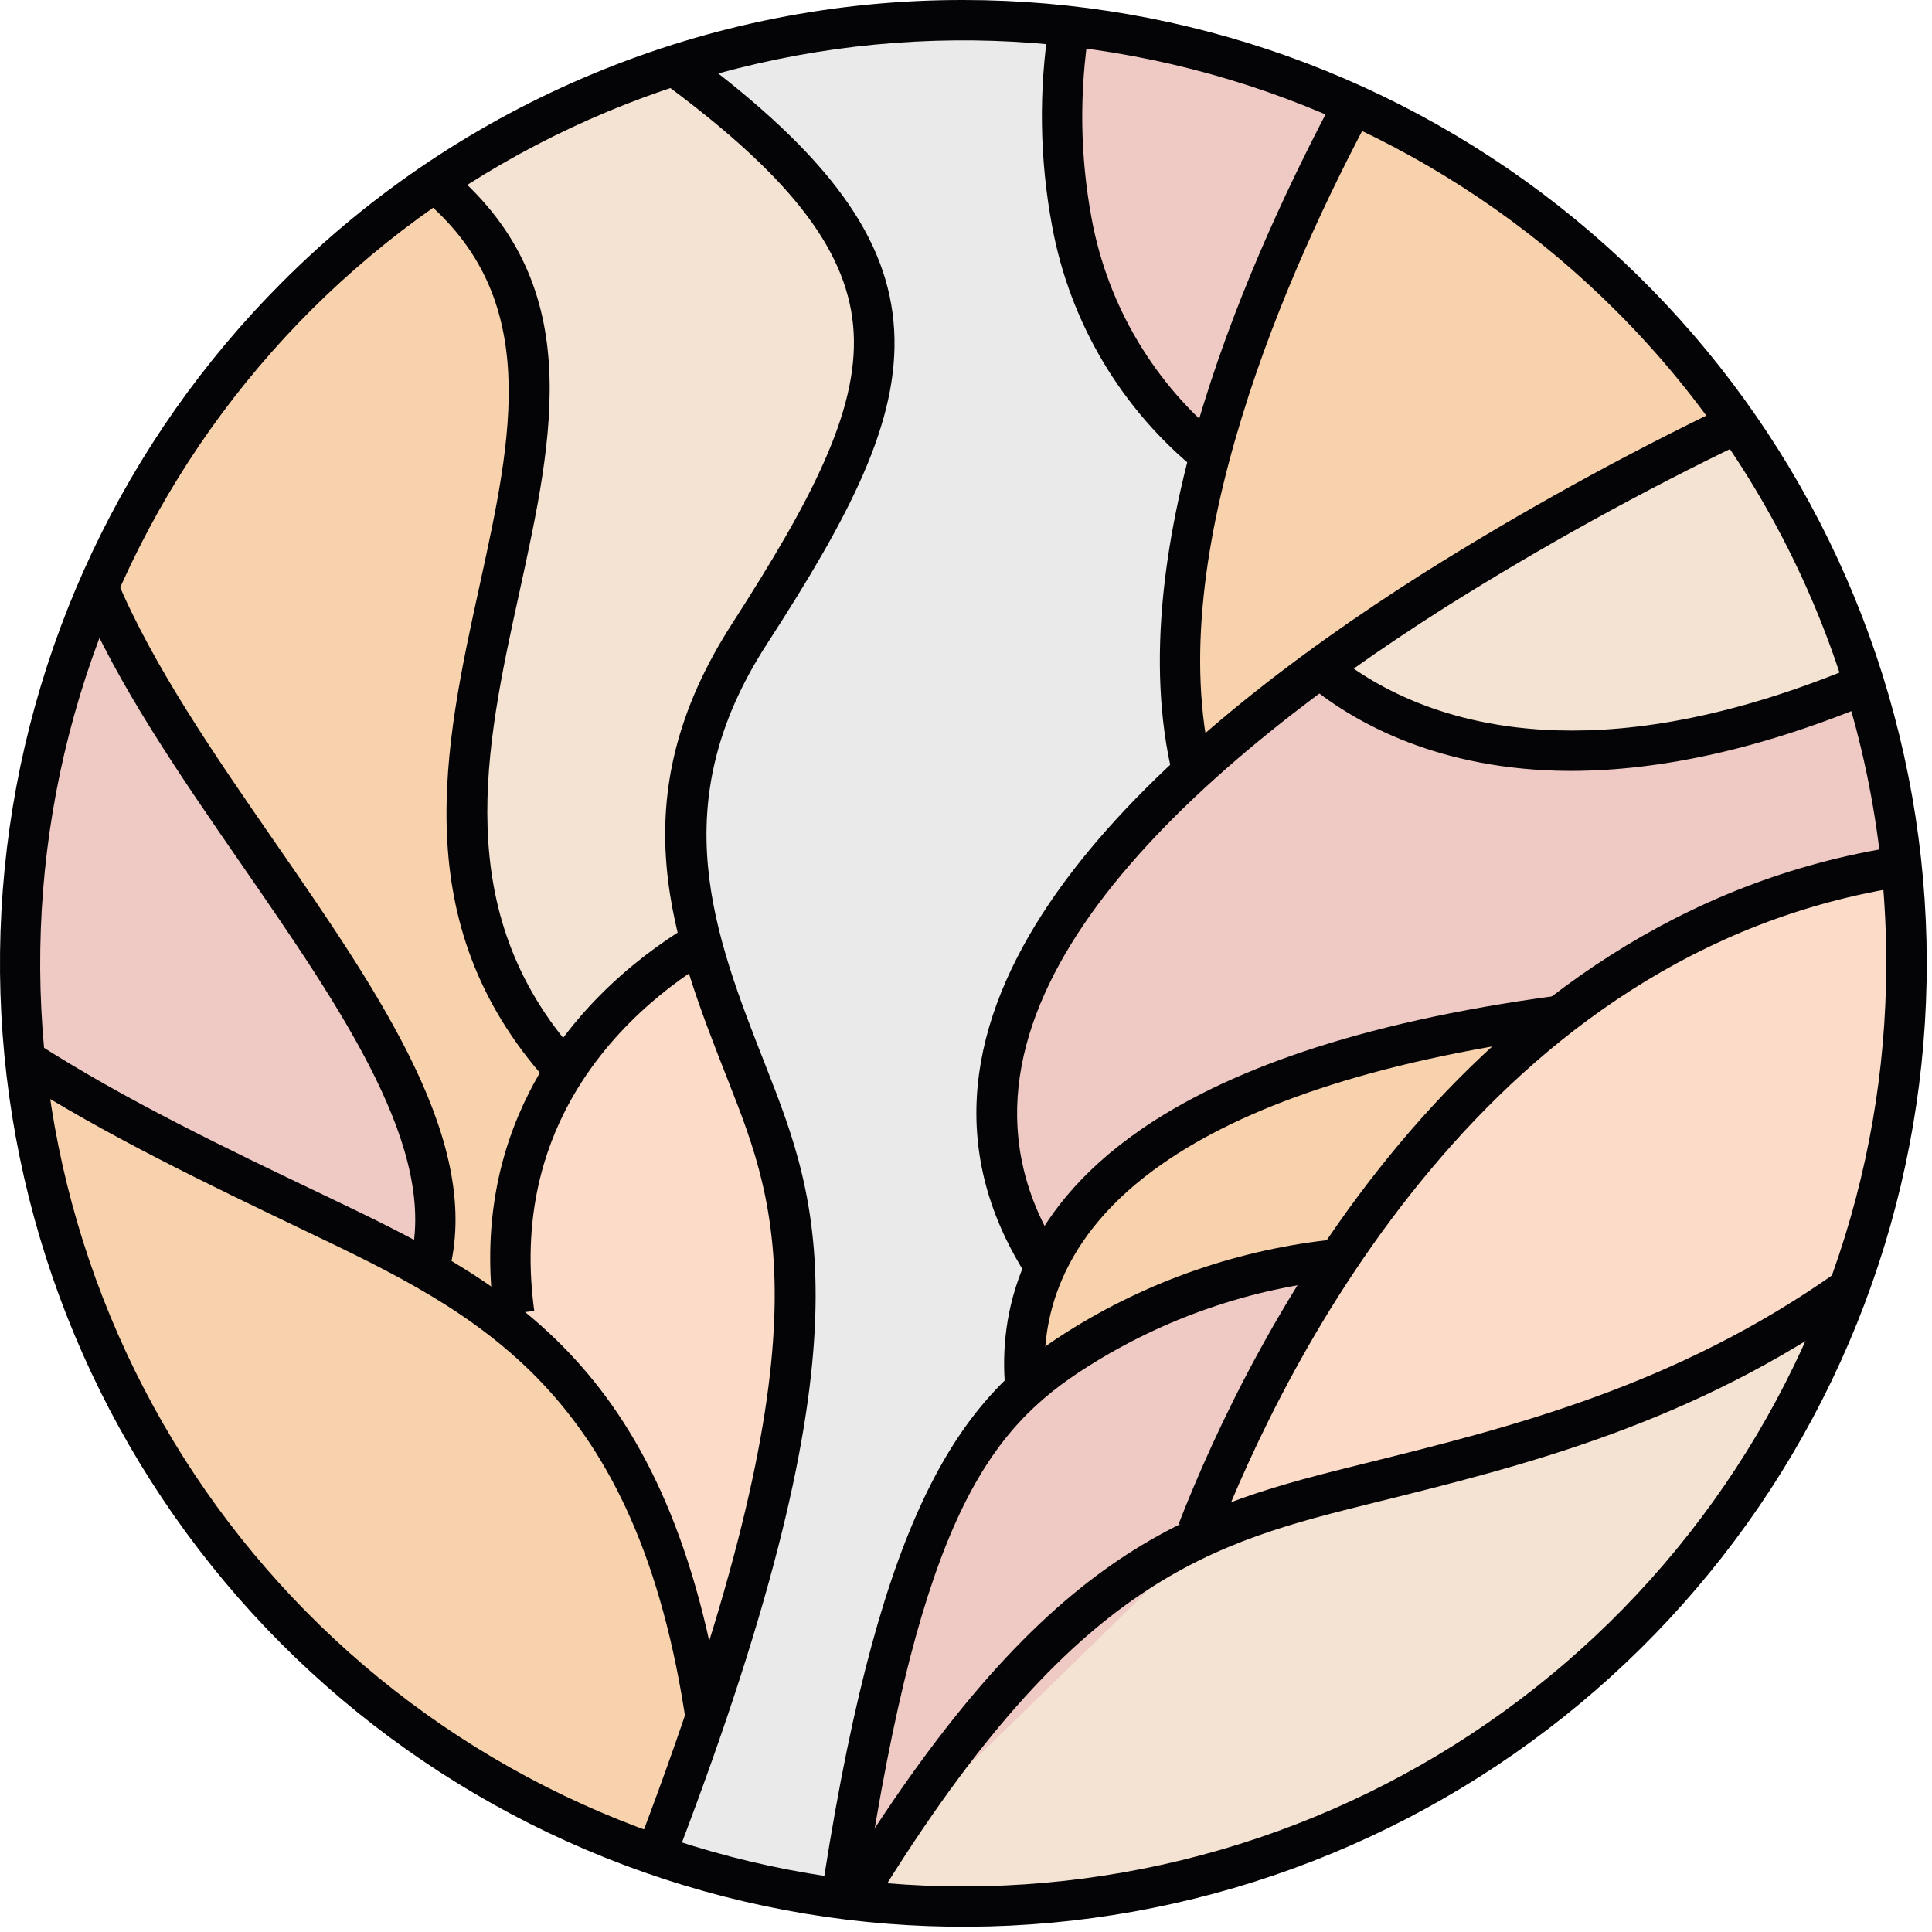
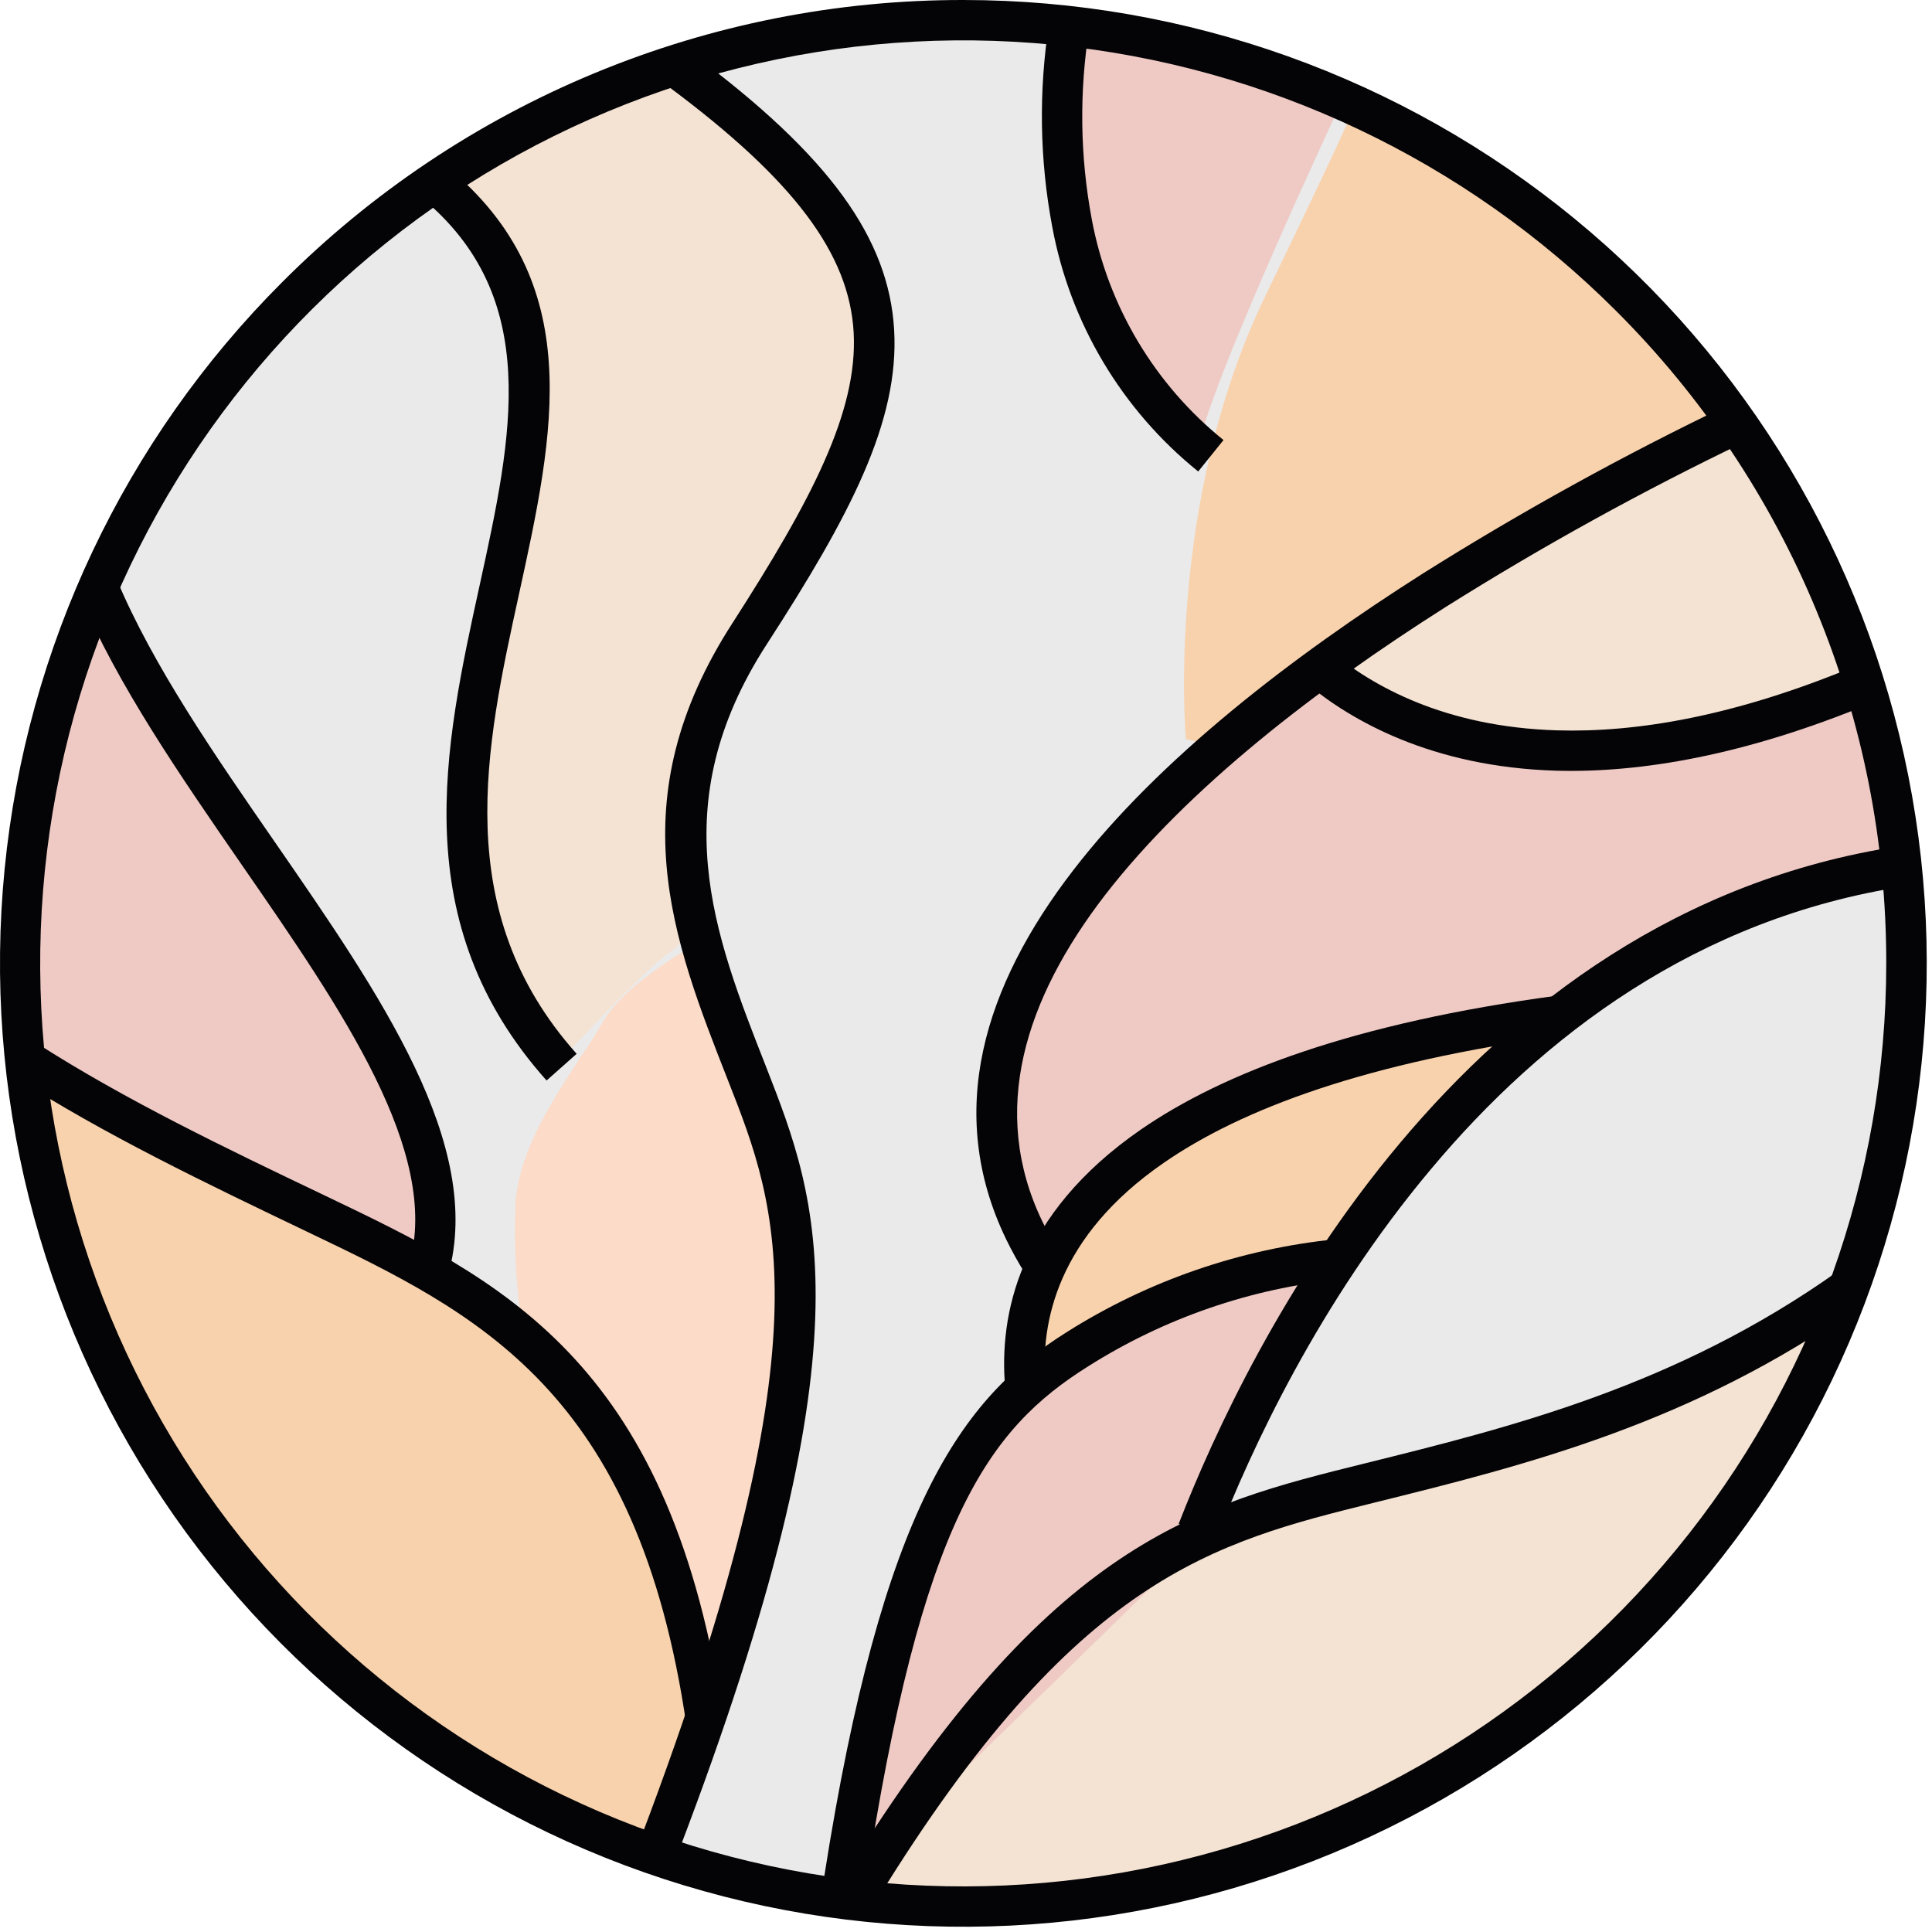
<svg xmlns="http://www.w3.org/2000/svg" width="94" height="94" viewBox="0 0 94 94" fill="none">
  <path d="M46.872 93.517C72.633 93.517 93.516 72.633 93.516 46.872C93.516 21.111 72.633 0.228 46.872 0.228C21.11 0.228 0.227 21.111 0.227 46.872C0.227 72.633 21.11 93.517 46.872 93.517Z" fill="#EAEAEA" />
  <path d="M41.096 92.789C41.096 92.789 50.401 76.205 59.529 73.966C68.657 71.728 85.072 68.423 88.803 62.971L90.538 61.614C90.538 61.614 82.771 83.543 66.073 88.874C49.375 94.204 41.096 92.789 41.096 92.789Z" fill="#F4E3D3" />
-   <path d="M57.698 75.525C57.698 75.525 64.374 59.82 70.117 54.46C75.859 49.1 85.597 43.38 89.09 42.917C92.582 42.453 92.678 41.748 92.678 41.748C92.678 41.748 92.174 49.027 92.369 52.409C92.501 54.773 90.873 63.688 88.149 64.504C85.748 65.228 70.547 70.772 57.698 75.525Z" fill="#FCDBC8" />
  <path d="M40.486 92.344C40.486 92.344 42.927 73.25 49.203 68.585C55.478 63.919 58.176 62.335 60.713 61.868C61.962 61.61 63.229 61.451 64.503 61.394C64.503 61.394 57.956 75.176 57.346 75.882C56.735 76.588 40.486 92.344 40.486 92.344Z" fill="#EFCAC5" />
  <path d="M50.037 66.868C49.872 67.062 51.085 59.291 54.199 56.989C57.312 54.688 58.426 52.53 66.746 51.041C75.065 49.552 75.87 49.203 75.87 49.203C75.87 49.203 69.253 54.35 67.955 56.379C66.657 58.408 64.595 61.026 64.595 61.026C64.595 61.026 54.57 61.57 50.037 66.868Z" fill="#F8D2AD" />
  <path d="M50.353 61.394C50.353 61.394 53.445 55.879 57.184 54.21C60.922 52.541 59.904 51.839 66.492 50.622C73.08 49.405 75.591 49.056 76.532 48.416C77.473 47.777 83.958 43.917 85.873 43.27C87.788 42.623 92.667 41.325 92.667 41.325C92.667 41.325 90.928 34.204 90.755 33.892C90.582 33.579 75.591 37.796 72.436 36.435L63.771 32.719C63.771 32.719 53.731 39.549 51.592 44.431C49.452 49.313 46.445 49.1 50.353 61.394Z" fill="#EFCAC5" />
  <path d="M90.928 33.127C90.928 33.127 81.131 36.435 76.591 36.193C72.051 35.95 67.944 34.634 66.9 33.704C65.856 32.774 64.9 32.031 64.9 32.031C64.9 32.031 72.562 26.734 74.995 25.315C77.429 23.896 84.62 20.87 84.62 20.87C84.62 20.87 88.278 26.267 89.347 29.245C89.79 30.572 90.318 31.868 90.928 33.127Z" fill="#F4E3D3" />
  <path d="M57.698 35.961C57.698 35.961 56.665 24.51 61.566 14.393C66.466 4.275 65.9 5.11 65.9 5.11C65.9 5.11 78.447 11.661 82.142 18.014L84.189 19.97C84.189 19.97 78.796 22.991 77.326 23.55C75.855 24.109 58.709 36.204 58.709 36.204L57.698 35.961Z" fill="#F8D2AD" />
  <path d="M58.279 21.98C58.279 21.98 54.533 19.194 53.456 14.834C52.379 10.474 51.673 1.231 51.673 1.231C51.673 1.231 59.312 1.967 62.481 3.621C65.65 5.275 65.132 5.261 65.132 5.261C65.132 5.261 58.577 19.227 58.279 21.98Z" fill="#EFCAC5" />
  <path d="M31.564 90.642C31.564 90.642 34.258 86.459 34.258 84.506C34.258 82.554 31.795 73.676 31.005 72.143C30.215 70.61 24.45 62.732 17.895 59.941C11.341 57.151 0.69 51.1 0.69 51.1C0.69 51.1 4.095 68.25 9.881 74.525C15.668 80.801 22.917 87.459 31.564 90.642Z" fill="#F8D2AD" />
  <path d="M34.758 82.462C34.85 82.83 38.464 71.724 38.255 65.938C38.045 60.151 37.707 54.456 35.887 50.729C34.067 47.001 34.259 45.718 34.259 45.718C34.259 45.718 30.476 47.685 29.307 49.762C28.138 51.839 25.219 55.306 25.079 58.636C24.998 60.682 25.115 62.731 25.428 64.754C25.428 64.754 31.402 68.448 34.758 82.462Z" fill="#FCDBC8" />
-   <path d="M24.52 63.846C24.52 63.846 24.02 56.982 25.939 53.876L26.961 52.111C25.306 49.716 24.063 47.06 23.285 44.255C22.079 39.748 24.774 28.447 25.123 25.105C25.472 21.763 26.862 16.209 25.049 14.51C23.237 12.812 21.406 8.54 21.406 8.54C21.406 8.54 15.34 12.554 13.484 15.44C11.627 18.326 5.289 27.973 5.208 28.201C5.128 28.428 5.488 30.961 7.348 33.564C9.208 36.167 20.608 51.368 20.509 57.548L21.296 60.956L22.663 62.614L24.52 63.846Z" fill="#F8D2AD" />
  <path d="M33.446 44.483C33.446 44.483 33.656 34.322 35.608 31.77C37.56 29.219 41.604 23.708 42.019 20.374C42.434 17.04 42.508 11.941 39.721 9.43C36.935 6.919 33.446 3.044 33.446 3.044L22.663 7.955C22.152 8.187 21.965 9.349 22.803 10.529C23.641 11.709 27.086 14.705 26.171 21.62C25.255 28.535 24.288 31.719 24.281 32.719C24.274 33.719 22.785 39.84 23.851 43.512C24.469 45.76 25.247 47.96 26.178 50.097C26.351 50.391 27.281 51.567 27.281 51.567C27.281 51.567 31.152 47.417 32.303 46.545C32.886 46.132 33.417 45.65 33.887 45.112L33.446 44.483Z" fill="#F4E3D3" />
  <path d="M4.334 29.41C4.334 29.41 10.418 38.446 11.888 41.097C13.359 43.748 18.671 51.067 19.241 53.784C19.811 56.501 21.079 58.714 20.778 60.011C20.476 61.309 19.241 60.291 19.241 60.291C19.241 60.291 1.918 52.089 1.301 50.733C0.683 49.376 1.878 30.252 4.146 29.609C6.414 28.965 4.334 29.41 4.334 29.41Z" fill="#EFCAC5" />
  <path d="M78.624 15.121C71.278 7.773 61.611 3.199 51.271 2.18C40.931 1.161 30.557 3.758 21.917 9.53C13.278 15.302 6.907 23.89 3.89 33.833C0.873 43.776 1.397 54.457 5.373 64.056C9.348 73.656 16.529 81.58 25.693 86.478C34.856 91.377 45.434 92.946 55.625 90.919C65.815 88.893 74.988 83.395 81.579 75.363C88.171 67.332 91.774 57.263 91.774 46.873C91.782 40.975 90.624 35.133 88.367 29.684C86.11 24.235 82.799 19.286 78.624 15.121ZM46.872 3.86736e-05C57.716 -0 68.225 3.76 76.607 10.639C84.99 17.518 90.728 27.091 92.844 37.727C94.96 48.362 93.323 59.403 88.211 68.967C83.1 78.53 74.83 86.026 64.812 90.176C54.793 94.327 43.646 94.875 33.268 91.727C22.891 88.58 13.926 81.932 7.901 72.916C1.876 63.9 -0.837 53.073 0.225 42.281C1.288 31.489 6.059 21.399 13.726 13.731C18.074 9.371 23.241 5.914 28.929 3.558C34.617 1.201 40.715 -0.008 46.872 3.86736e-05Z" fill="#040406" />
  <path d="M5.683 28.201C7.433 32.37 10.418 36.7 13.359 40.95C18.535 48.439 23.546 55.688 21.814 62.008L19.921 61.486C21.424 56.052 16.667 49.174 11.756 42.068C8.76 37.73 5.705 33.307 3.878 28.954L5.683 28.201Z" fill="#040406" />
  <path d="M1.749 50.732C6.054 53.501 11.01 55.879 15.792 58.162C24.369 62.265 32.417 66.118 35.104 82.995L33.402 83.97C31.023 67.625 23.237 63.897 14.947 59.931C10.094 57.607 5.069 55.203 0.69 52.387L1.749 50.732Z" fill="#040406" />
  <path d="M21.755 8.121C28.571 13.731 26.968 21.05 25.259 28.873C23.619 36.362 21.873 44.343 28.056 51.273L26.593 52.571C19.744 44.895 21.601 36.395 23.343 28.447C24.921 21.227 26.398 14.477 20.517 9.624L21.755 8.121Z" fill="#040406" />
  <path d="M33.736 2.65C40.332 7.562 43.247 11.587 43.504 16.05C43.761 20.513 41.35 25.098 37.306 31.347C32.258 39.148 34.733 45.442 37.269 51.894C39.843 58.478 42.508 65.224 32.986 90.157L31.233 89.278C40.357 65.132 37.868 58.798 35.438 52.611C32.714 45.685 30.06 38.931 35.659 30.281C39.46 24.366 41.747 20.035 41.534 16.175C41.321 12.356 38.641 8.771 32.567 4.246L33.736 2.65Z" fill="#040406" />
-   <path d="M34.758 46.575C32.799 47.726 29.494 50.119 27.494 54.049C26.197 56.6 25.454 59.817 25.994 63.78L24.05 64.041C23.443 59.629 24.285 56.03 25.741 53.159C27.946 48.799 31.604 46.152 33.77 44.884L34.758 46.575Z" fill="#040406" />
  <path d="M84.925 21.484C79.904 23.893 75.025 26.586 70.312 29.55C64.091 33.498 57.812 38.314 53.768 43.545C49.875 48.6 48.118 54.041 50.714 59.427C50.966 59.947 51.248 60.451 51.559 60.938L49.897 61.993C49.548 61.441 49.23 60.869 48.945 60.28C45.964 54.093 47.883 47.968 52.213 42.347C56.408 36.899 62.875 31.936 69.253 27.888C74.032 24.884 78.979 22.155 84.068 19.712L84.925 21.484Z" fill="#040406" />
  <path d="M52.993 1.412C52.504 4.479 52.547 7.608 53.118 10.661C53.905 14.894 56.179 18.707 59.529 21.411L58.298 22.94C54.583 19.946 52.063 15.72 51.195 11.029C50.58 7.763 50.529 4.416 51.044 1.132L52.993 1.412Z" fill="#040406" />
-   <path d="M66.713 5.54C64.768 9.191 62.176 14.547 60.415 20.323C58.661 26.021 57.706 32.116 58.974 37.329L57.066 37.792C55.702 32.182 56.698 25.734 58.536 19.745C60.353 13.834 63.003 8.349 64.992 4.617L66.713 5.54Z" fill="#040406" />
  <path d="M41.096 91.252C51.151 74.985 58.173 73.239 66.415 71.198C73.51 69.437 81.543 67.445 89.399 61.868L90.538 63.467C82.377 69.265 74.15 71.305 66.882 73.106C59.04 75.051 52.36 76.709 42.725 92.344L41.096 91.252Z" fill="#040406" />
  <path d="M57.346 74.147C59.07 69.713 62.492 62.309 68.117 55.611C73.789 48.854 81.701 42.807 92.38 41.174L92.674 43.123C82.565 44.667 75.028 50.431 69.632 56.872C64.172 63.368 60.856 70.555 59.184 74.853L57.346 74.147Z" fill="#040406" />
  <path d="M40.1 91.319C42.916 73.353 46.758 68.044 51.89 64.82C55.853 62.313 60.345 60.763 65.01 60.291L65.209 62.247C60.845 62.686 56.644 64.136 52.938 66.482C48.085 69.526 44.817 73.963 42.107 91.774L40.1 91.319Z" fill="#040406" />
  <path d="M48.905 67.5C48.6 64 49.544 59.085 55.493 54.968C59.514 52.188 65.867 49.769 75.771 48.442L76.032 50.387C66.474 51.67 60.401 53.96 56.61 56.585C51.434 60.162 50.607 64.357 50.868 67.331L48.905 67.5Z" fill="#040406" />
  <path d="M64.827 31.752C66.738 33.333 70.249 35.373 75.767 35.535C79.609 35.649 84.418 34.855 90.329 32.384L91.094 34.189C84.899 36.763 79.815 37.608 75.723 37.498C69.635 37.318 65.724 35.038 63.591 33.267L64.827 31.752Z" fill="#040406" />
</svg>